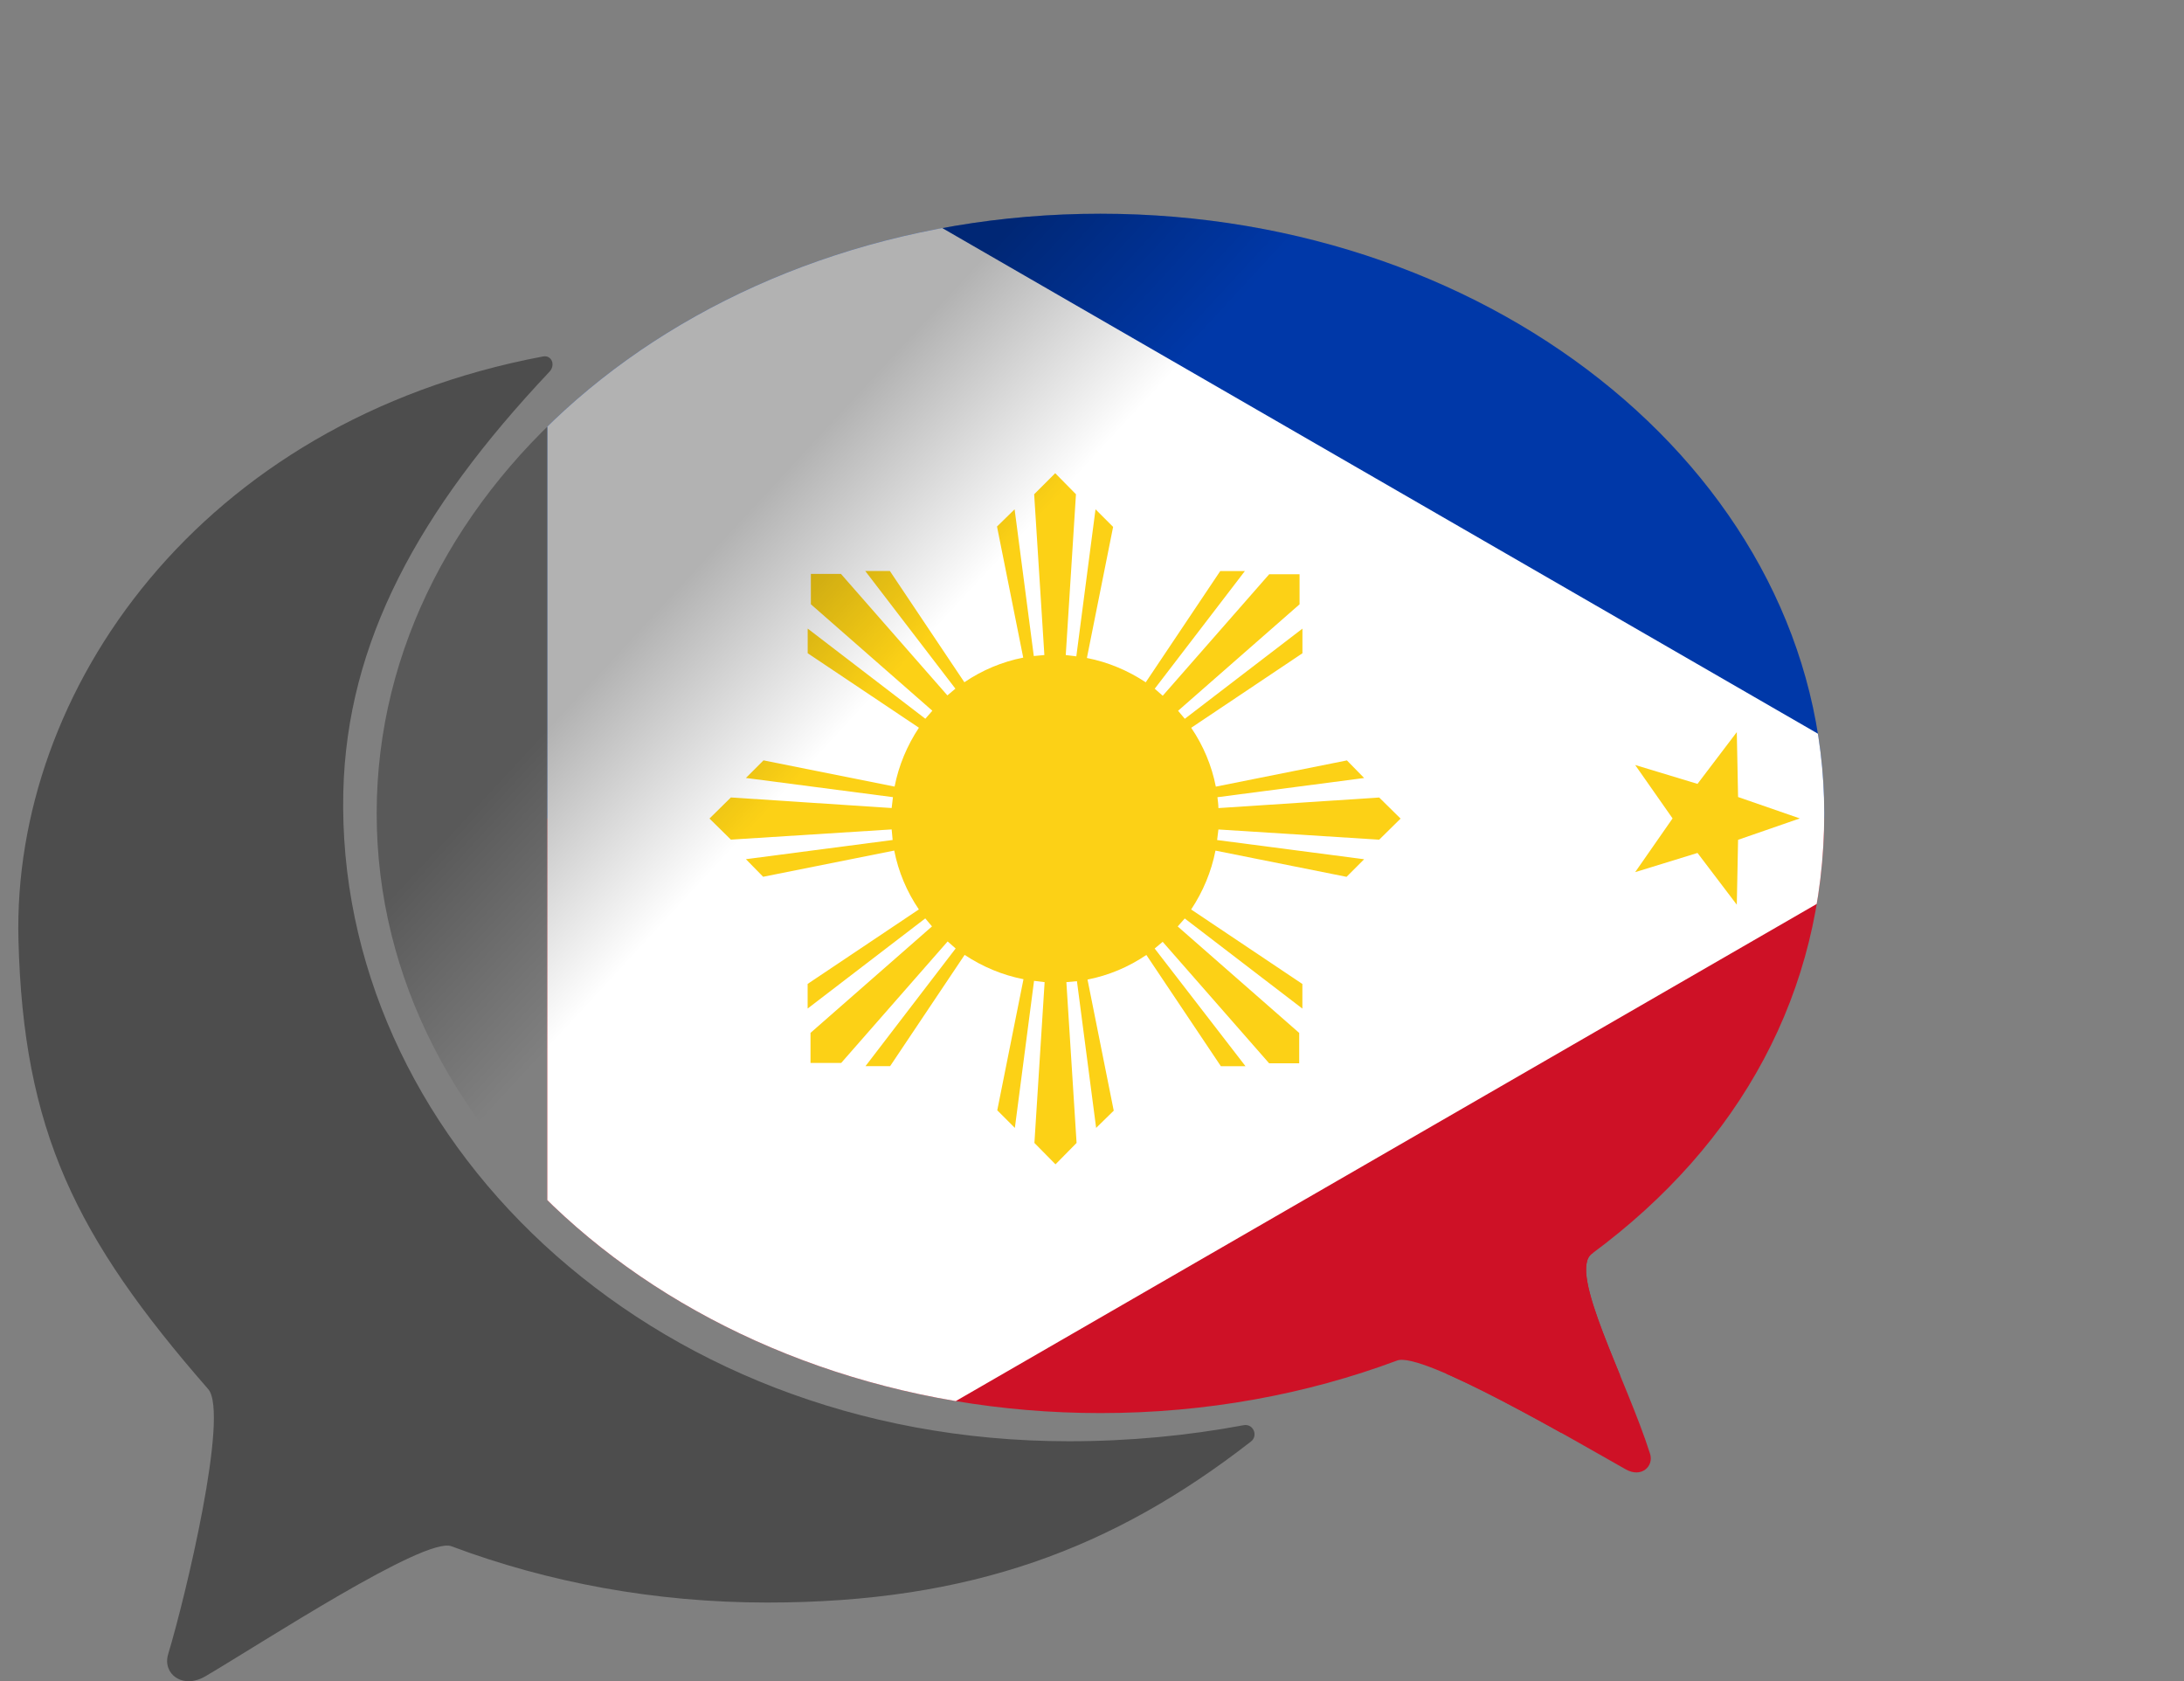
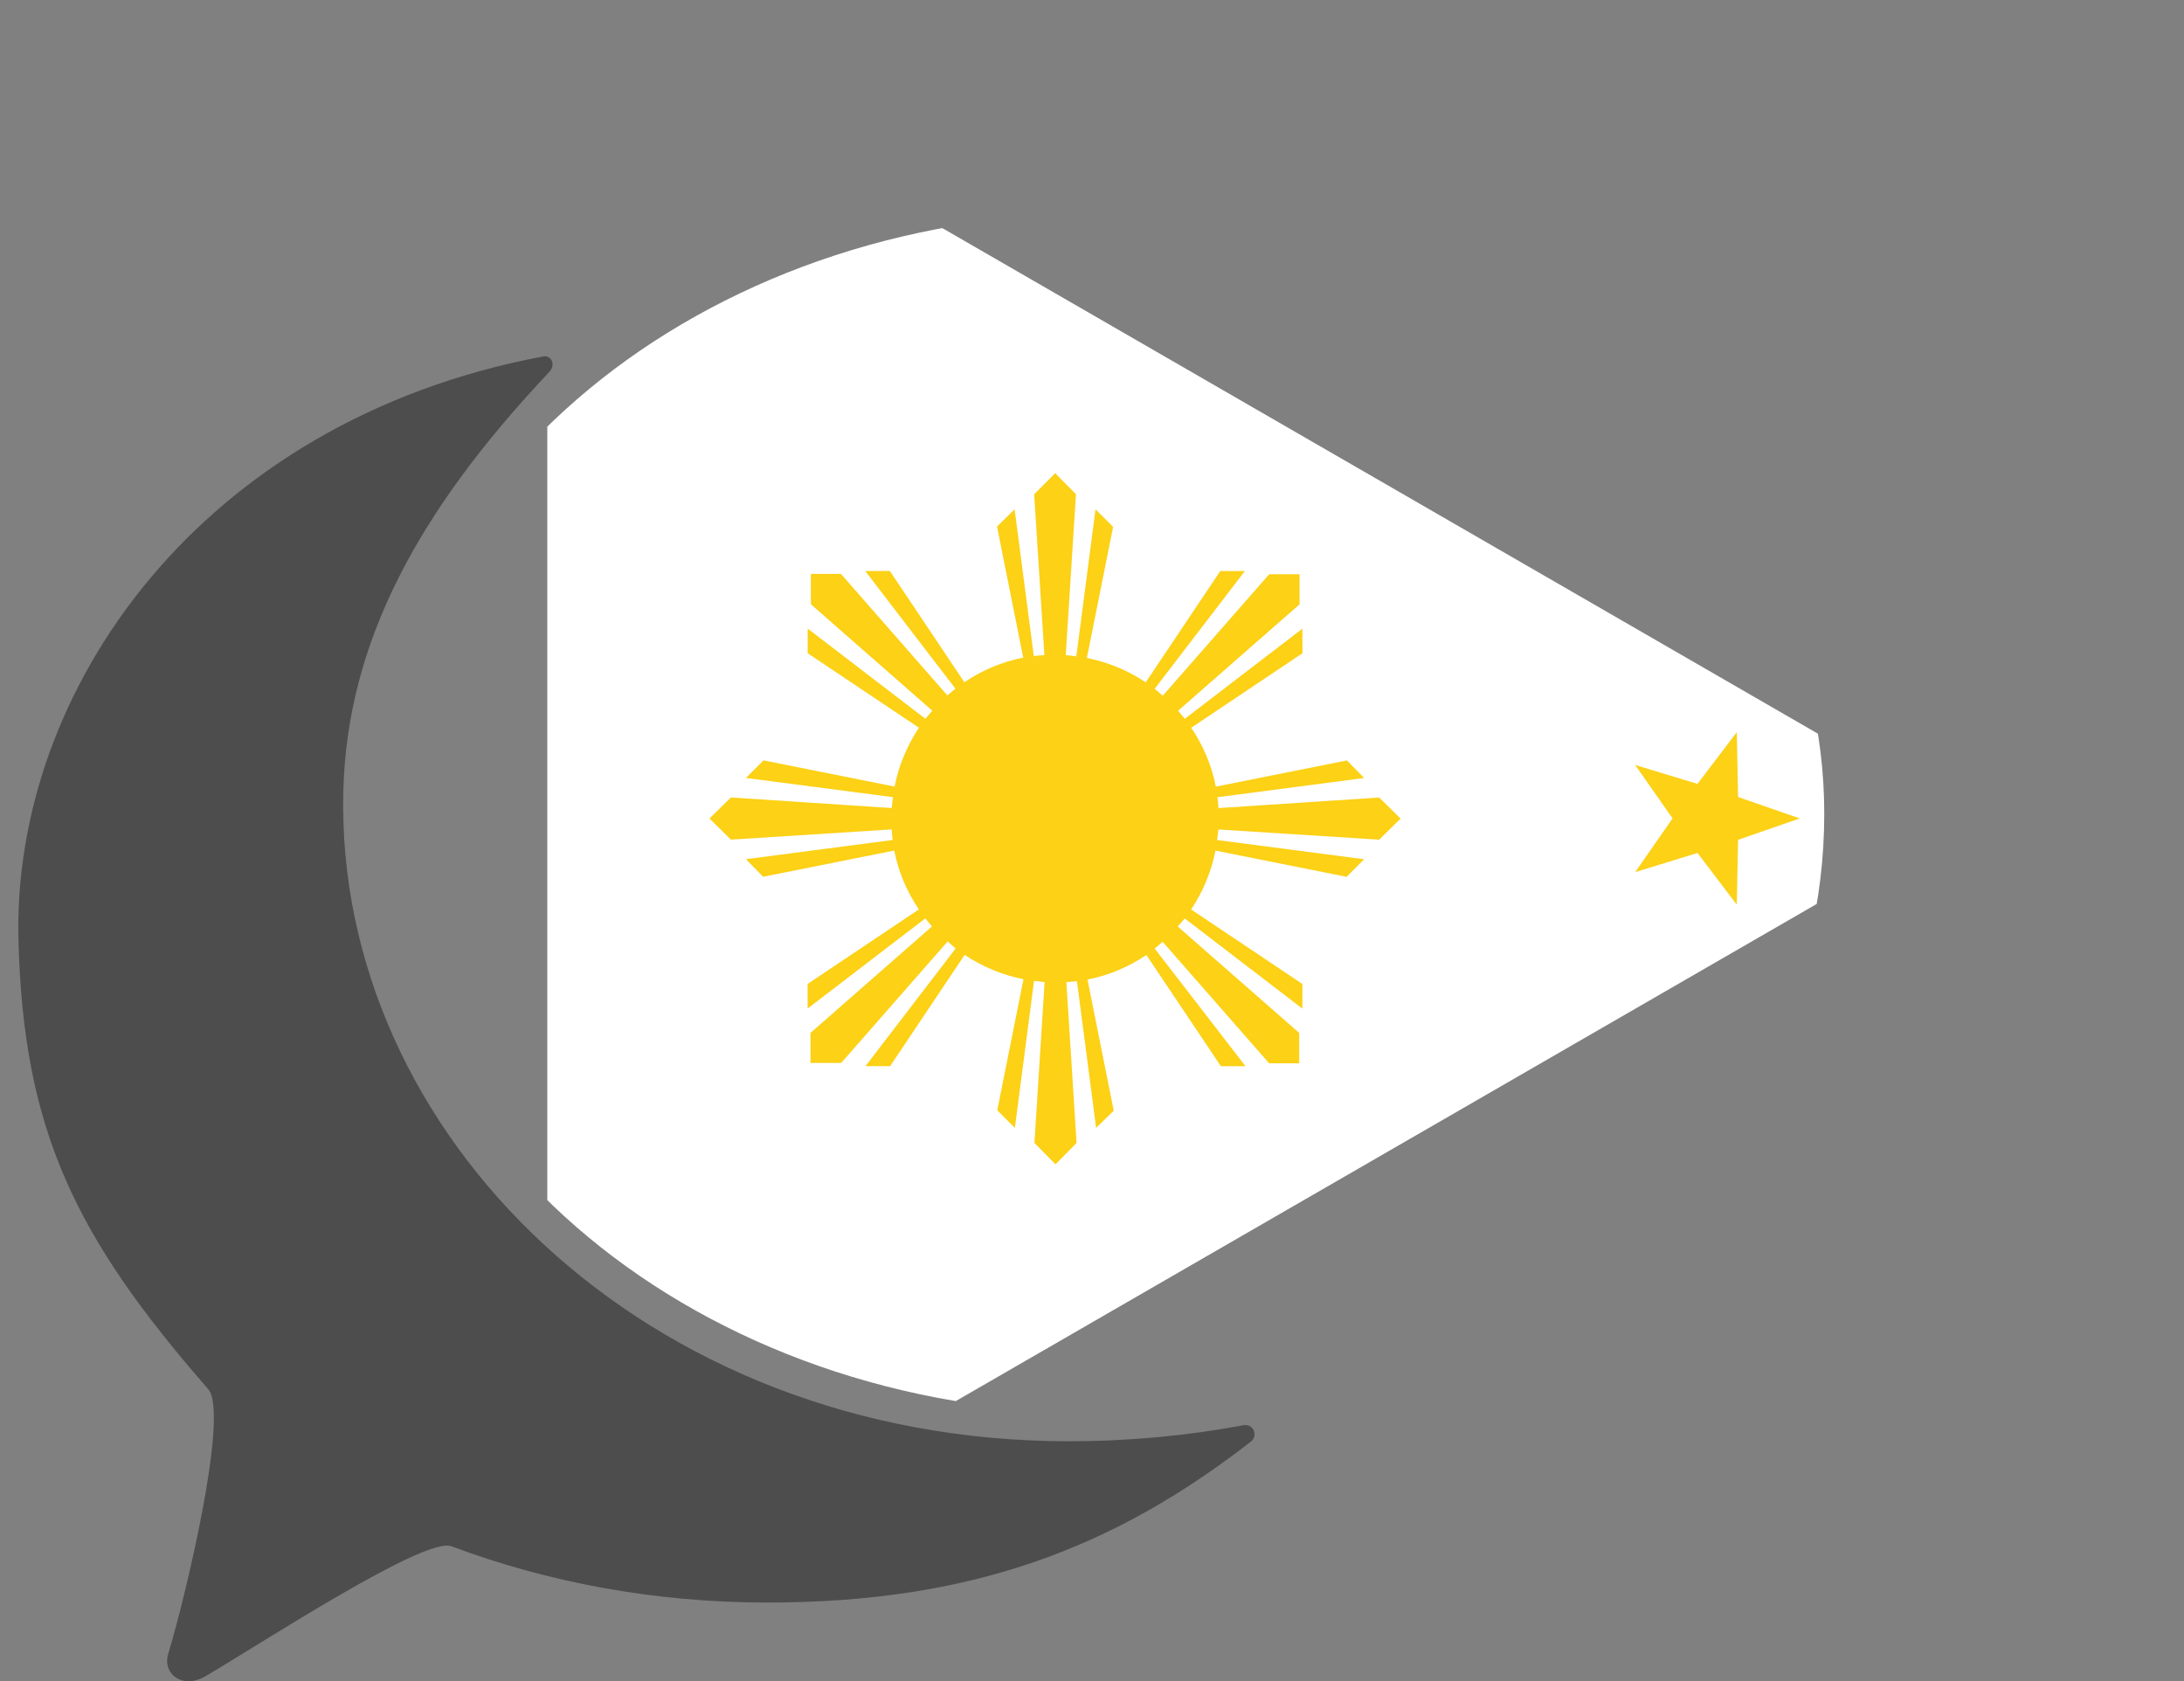
<svg xmlns="http://www.w3.org/2000/svg" id="Layer_1" data-name="Layer 1" viewBox="0 0 357.39 275.08">
  <rect x="0" y="0" width="357.39" height="275.08" fill="#808080" stroke="none" />
  <defs>
    <style>
      .cls-1 {
        clip-path: url(#clippath);
      }

      .cls-2 {
        fill: none;
      }

      .cls-2, .cls-3, .cls-4, .cls-5, .cls-6, .cls-7, .cls-8 {
        stroke-width: 0px;
      }

      .cls-3 {
        fill: url(#linear-gradient);
      }

      .cls-9 {
        clip-path: url(#clippath-1);
      }

      .cls-10 {
        clip-path: url(#clippath-4);
      }

      .cls-11 {
        clip-path: url(#clippath-3);
      }

      .cls-12 {
        clip-path: url(#clippath-2);
      }

      .cls-4 {
        fill: #4d4d4d;
      }

      .cls-5 {
        fill: #ce1126;
      }

      .cls-6 {
        fill: #fff;
      }

      .cls-7 {
        fill: #fcd116;
      }

      .cls-8 {
        fill: #0038a8;
      }
    </style>
    <clipPath id="clippath">
      <path class="cls-2" d="M260.5,205.13c24.34-17.97,38.02-42.9,38.02-72.04,0-54.19-53.03-98.12-118.44-98.12s-118.44,43.93-118.44,98.12,53.03,98.12,118.44,98.12c17.3,0,33.73-3.07,48.55-8.6,4.08-1.52,28.68,12.88,37.41,17.81,2.57,1.45,4.62-.51,3.98-2.54-3.87-12.21-13.52-29.81-9.52-32.76Z" />
    </clipPath>
    <clipPath id="clippath-1">
-       <circle class="cls-2" cx="166.98" cy="133.92" r="133.92" />
-     </clipPath>
+       </clipPath>
    <clipPath id="clippath-2">
-       <circle class="cls-2" cx="166.98" cy="133.92" r="133.92" />
-     </clipPath>
+       </clipPath>
    <clipPath id="clippath-3">
      <circle class="cls-2" cx="166.98" cy="133.92" r="133.92" />
    </clipPath>
    <clipPath id="clippath-4">
      <circle class="cls-2" cx="166.98" cy="133.92" r="133.92" />
    </clipPath>
    <linearGradient id="linear-gradient" x1="190.35" y1="163.88" x2="113.9" y2="93.23" gradientUnits="userSpaceOnUse">
      <stop offset=".66" stop-color="#000" stop-opacity="0" />
      <stop offset="1" stop-color="#000" stop-opacity=".3" />
    </linearGradient>
  </defs>
-   <path class="cls-4" d="M174.91,235.82c-69.53,0-120.05-50.48-118.73-106.26.58-24.45,12.26-45.98,33.73-68.73,1.03-1.09.4-2.78-1.08-2.5C32.61,68.93,1.99,113.09,3.02,153.76c.79,31.22,9.31,48.63,31.05,73.53,3.49,4-3.77,34.19-6.55,43.36-.98,3.23,2.37,5.81,6.1,3.62,9.22-5.41,35.9-22.9,40.25-21.27,15.78,5.92,33.28,9.21,51.7,9.21,33.24,0,56.6-8.82,79.13-26.34,1.25-.97.37-2.97-1.18-2.68-9.19,1.72-18.77,2.63-28.62,2.63Z" />
+   <path class="cls-4" d="M174.91,235.82c-69.53,0-120.05-50.48-118.73-106.26.58-24.45,12.26-45.98,33.73-68.73,1.03-1.09.4-2.78-1.08-2.5C32.61,68.93,1.99,113.09,3.02,153.76c.79,31.22,9.31,48.63,31.05,73.53,3.49,4-3.77,34.19-6.55,43.36-.98,3.23,2.37,5.81,6.1,3.62,9.22-5.41,35.9-22.9,40.25-21.27,15.78,5.92,33.28,9.21,51.7,9.21,33.24,0,56.6-8.82,79.13-26.34,1.25-.97.37-2.97-1.18-2.68-9.19,1.72-18.77,2.63-28.62,2.63" />
  <g class="cls-1">
    <g>
      <g class="cls-9">
        <path class="cls-8" d="M89.56,0h267.84v133.92H89.56V0Z" />
      </g>
      <g class="cls-12">
        <path class="cls-5" d="M89.56,133.92h267.84v133.92H89.56v-133.92Z" />
      </g>
      <g class="cls-11">
        <path class="cls-6" d="M321.51,133.92l-231.95,133.92V0" />
      </g>
      <g class="cls-10">
        <g>
          <path class="cls-7" d="M102.74,23.23l8.06,6.96,9.36-5.13-4.18,9.78,7.85,7.32-10.72-.89-4.5,9.63-2.46-10.36-10.57-1.36,9.15-5.49-1.99-10.46ZM284.21,119.79l.21,10.62,10.1,3.5-10.1,3.5-.21,10.62-6.43-8.47-10.2,3.14,6.12-8.79-6.12-8.74,10.2,3.09,6.43-8.47ZM108.65,216.94l4.5,9.63,10.62-.89-7.74,7.32,4.13,9.78-9.36-5.13-8.06,6.96,2.04-10.46-9.15-5.49,10.57-1.36,2.46-10.36Z" />
          <path class="cls-7" d="M172.68,77.42l-3.45,3.45,1.67,26.31-1.73.16-3.14-24.01-2.88,2.82,4.29,21.45c-3.45.68-6.7,2.04-9.63,4.03l-12.19-18.2h-4.03l14.75,19.25-1.31,1.1-17.42-19.88h-4.92v4.97l19.88,17.42-1.15,1.31-19.25-14.75v4.03l18.2,12.19c-1.94,2.93-3.3,6.17-3.98,9.63l-21.45-4.29-2.88,2.88,24.06,3.14-.21,1.78-26.31-1.73-3.5,3.45,3.5,3.45,26.31-1.67.16,1.73-24.01,3.14,2.82,2.88,21.45-4.29c.68,3.45,2.04,6.7,4.03,9.63l-18.2,12.19v4.03l19.25-14.75,1.1,1.31-19.88,17.42v4.92h5.02l17.42-19.88,1.31,1.15-14.75,19.25h4.03l12.19-18.2c2.93,1.94,6.17,3.3,9.63,3.98l-4.29,21.45,2.88,2.88,3.14-24.06,1.73.21-1.67,26.31,3.45,3.5,3.45-3.5-1.67-26.31,1.73-.16,3.14,24.01,2.88-2.82-4.29-21.45c3.45-.68,6.7-2.04,9.63-4.03l12.19,18.2h4.03l-14.86-19.25,1.31-1.1,17.42,19.88h4.92v-4.97l-19.88-17.42,1.15-1.31,19.25,14.75v-4.03l-18.2-12.19c1.94-2.93,3.3-6.17,3.98-9.63l21.45,4.29,2.88-2.88-24.06-3.14.21-1.73,26.31,1.67,3.5-3.45-3.5-3.45-26.31,1.73c0-.63-.1-1.2-.16-1.78l24.01-3.14-2.82-2.88-21.45,4.29c-.68-3.45-2.04-6.7-4.03-9.63l18.2-12.19v-4.03l-19.25,14.75-1.1-1.31,19.88-17.42v-4.92h-4.97l-17.42,19.88-1.31-1.15,14.75-19.25h-4.03l-12.19,18.2c-2.93-1.94-6.17-3.3-9.63-3.98l4.29-21.45-2.88-2.88-3.14,24.06-1.73-.21,1.67-26.31-3.4-3.45Z" />
        </g>
      </g>
    </g>
-     <rect class="cls-5" x="236.69" y="204.95" width="114.29" height="70.12" />
-     <rect class="cls-3" y="3.92" width="260.48" height="208.81" />
  </g>
</svg>